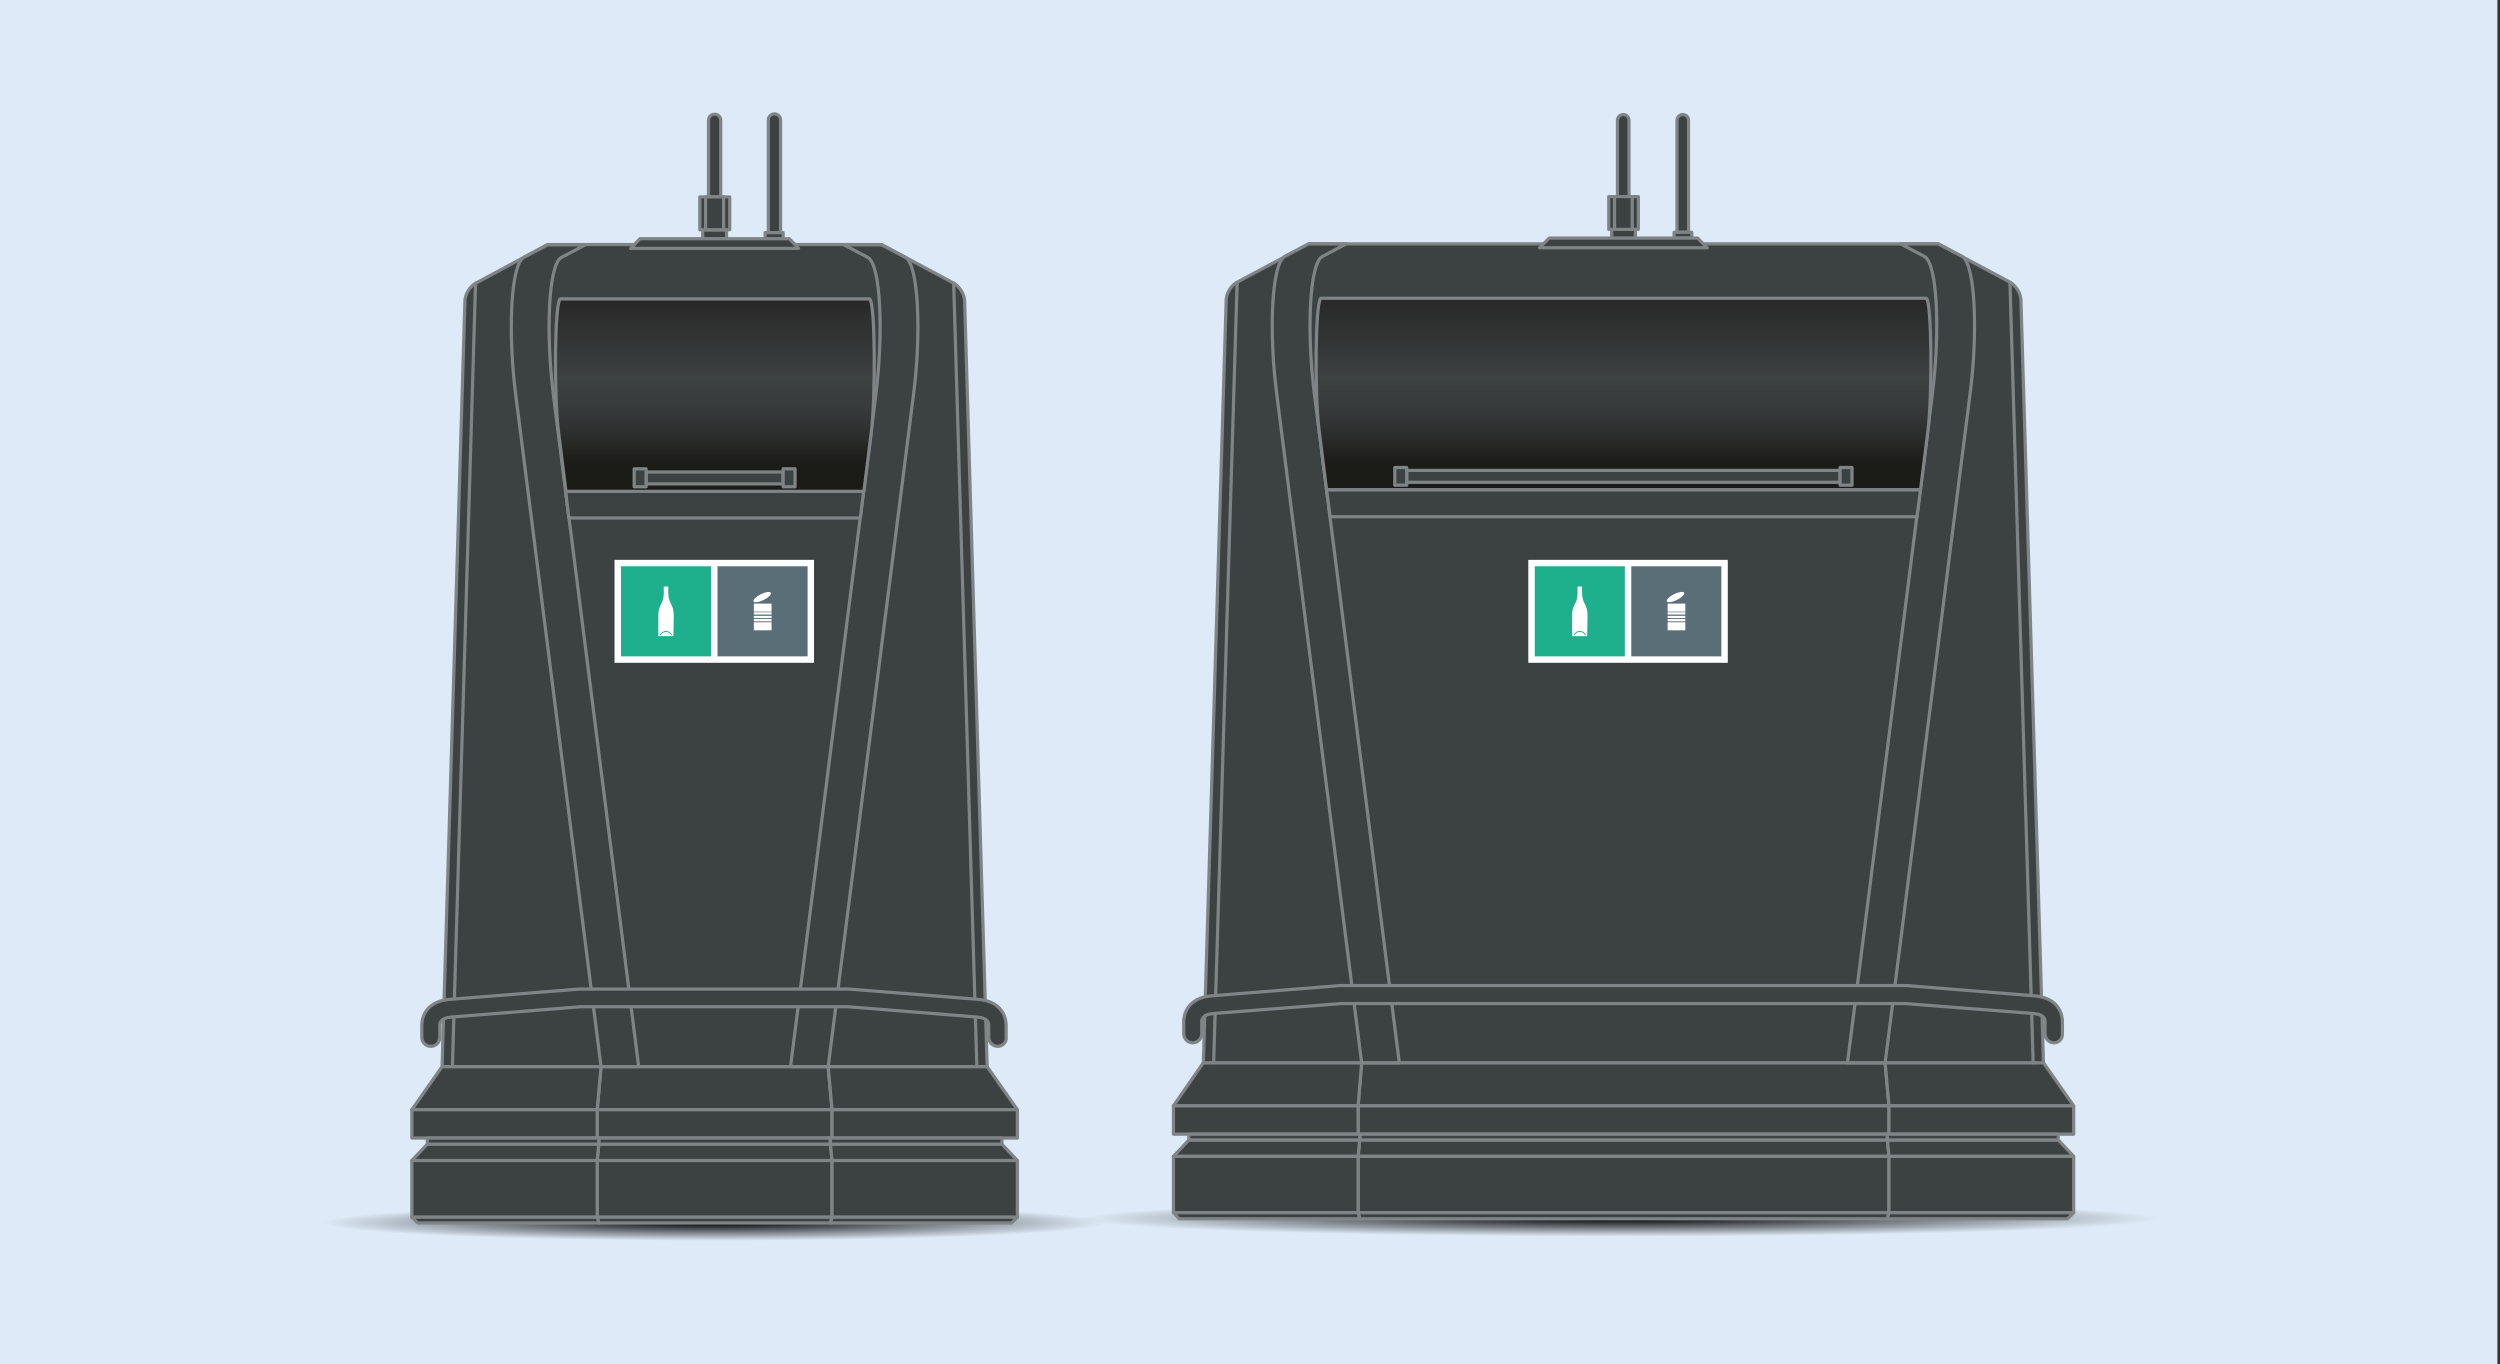
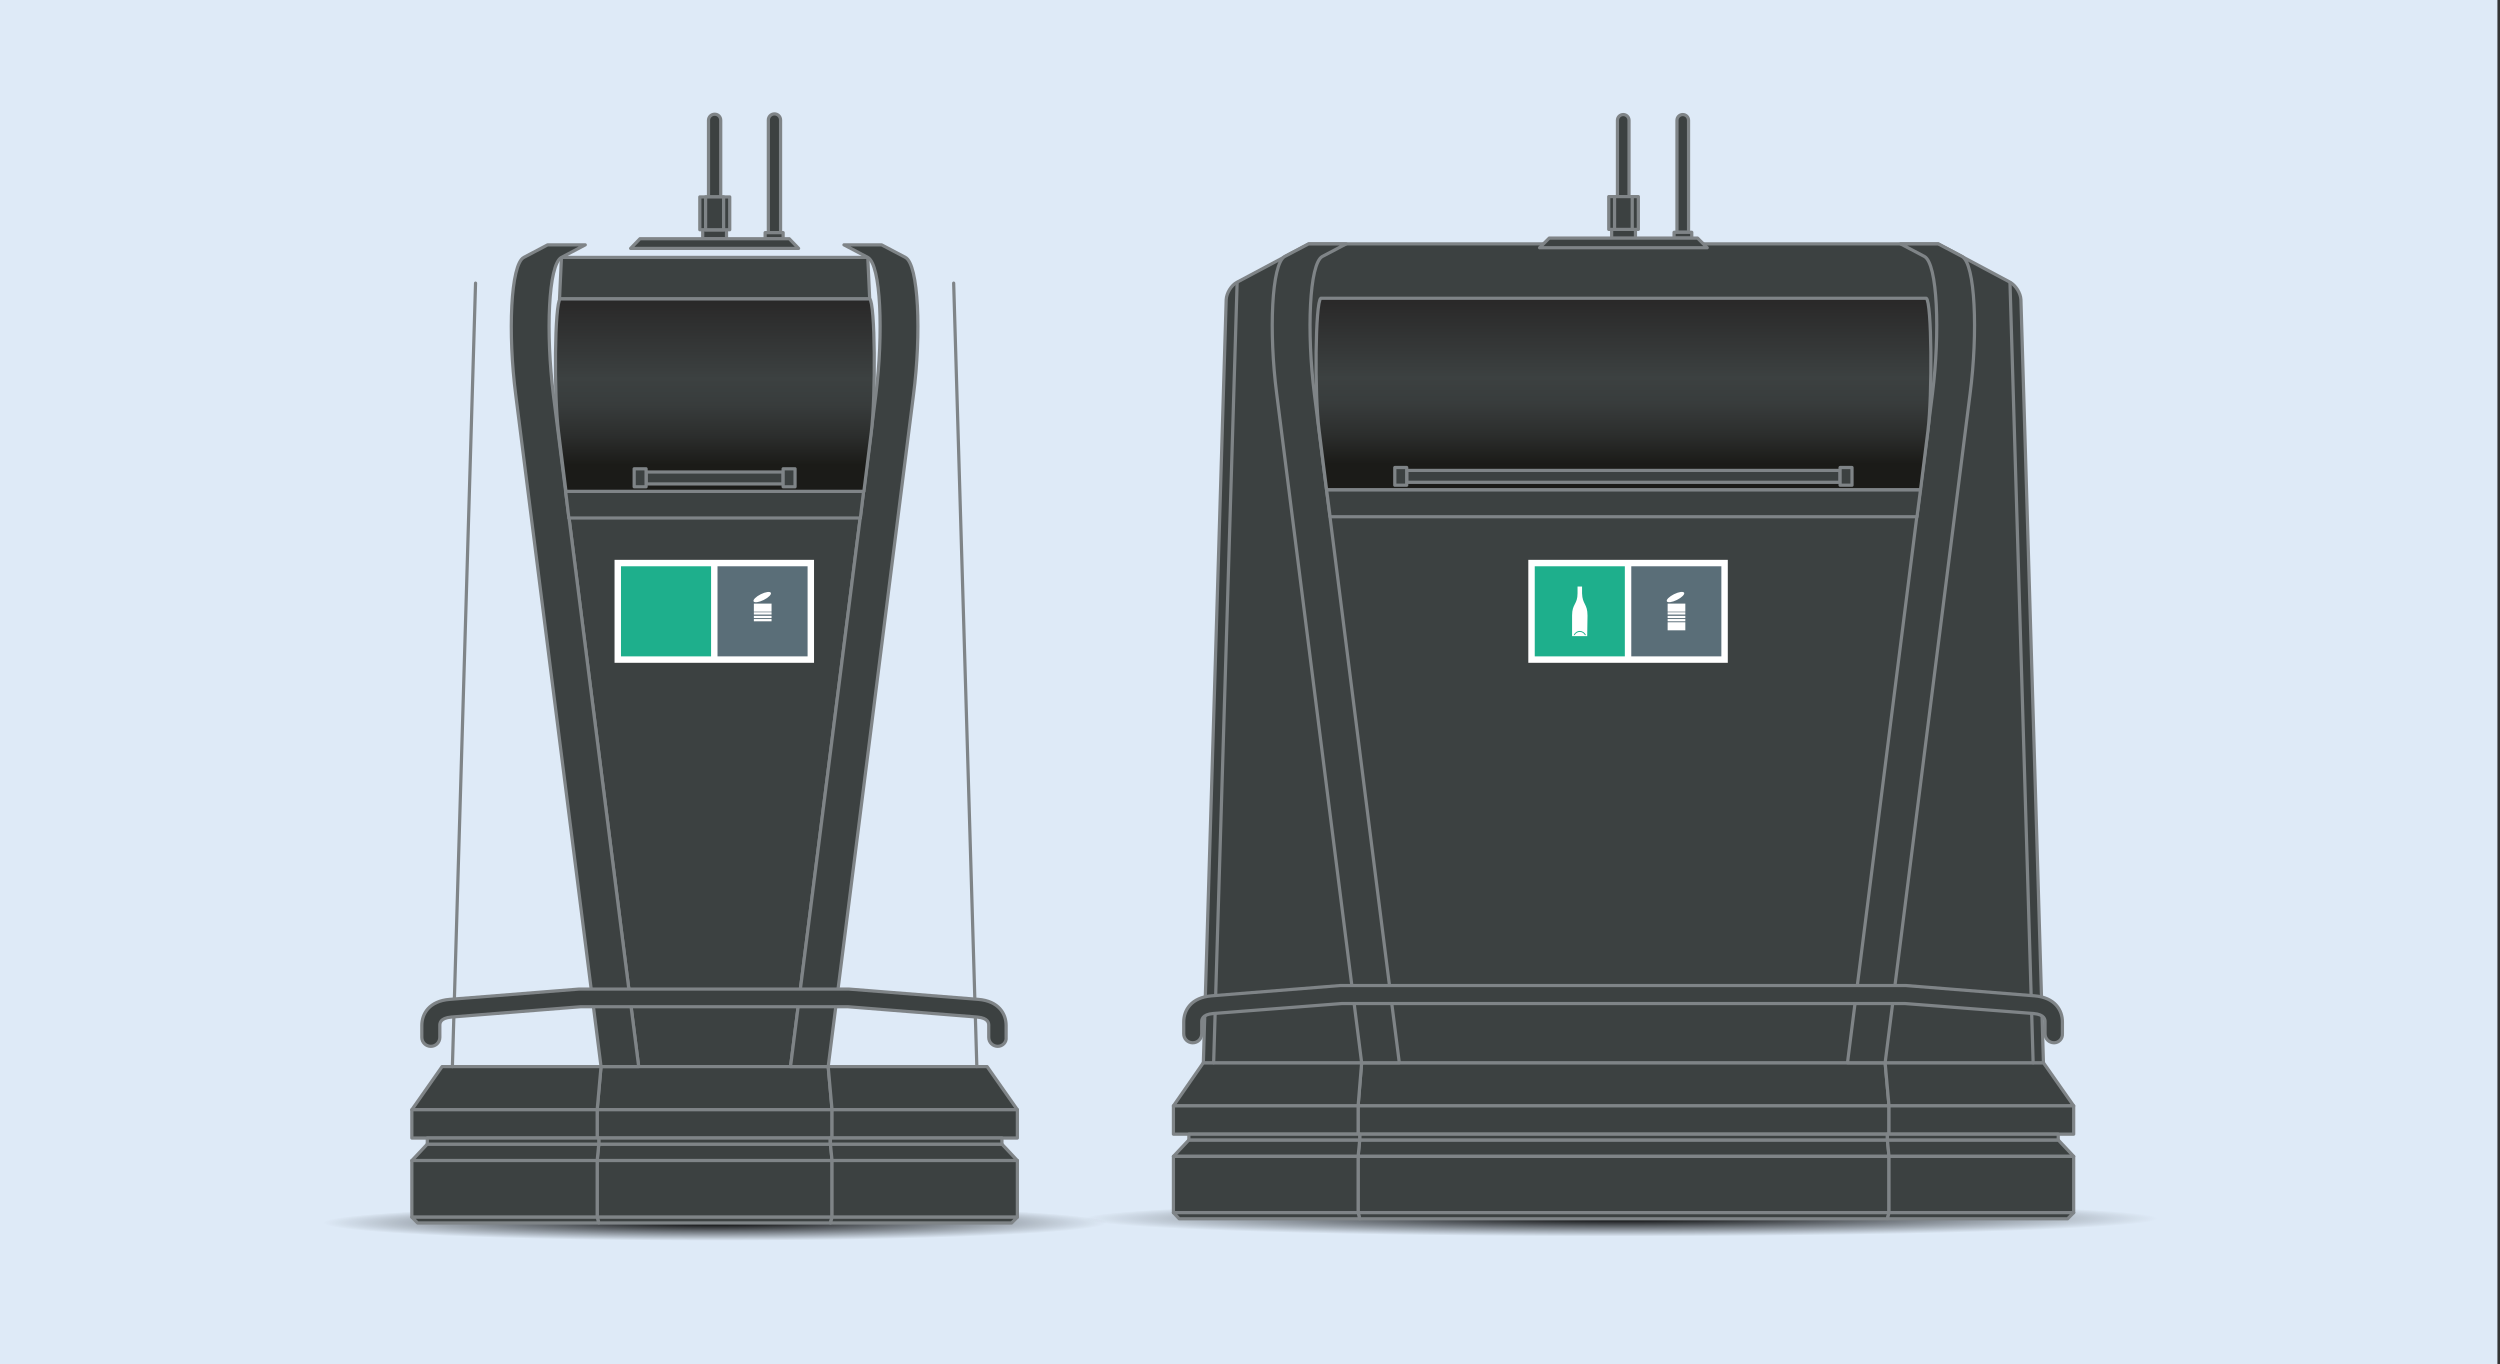
<svg xmlns="http://www.w3.org/2000/svg" version="1.1" x="0px" y="0px" width="777px" height="424px" viewBox="0 0 777 424" style="enable-background:new 0 0 777 424;" xml:space="preserve">
  <rect x="0" y="0" width="777" height="424" fill="#333333" stroke="none" />
  <style type="text/css">
	.st0{fill:#DEEAF7;}
	.st1{fill:url(#Skygge_00000054241227142714672320000002792359571929409953_);}
	.st2{fill:#3C4141;stroke:#7F8487;stroke-linecap:round;stroke-linejoin:round;stroke-miterlimit:10;}
	.st3{fill:url(#SVGID_1_);stroke:#7F8487;stroke-linecap:round;stroke-linejoin:round;stroke-miterlimit:10;}
	.st4{fill:url(#SVGID_00000180350541825713898420000016170166629319622819_);}
	
		.st5{fill:url(#SVGID_00000040569327675873913390000004040420659980973189_);stroke:#7F8487;stroke-linecap:round;stroke-linejoin:round;stroke-miterlimit:10;}
	.st6{display:none;}
	.st7{display:inline;fill:#FFFFFF;}
	.st8{display:inline;}
	.st9{fill:#00A04B;}
	.st10{fill:#FFFFFF;}
	.st11{opacity:0.5;fill:#FFFFFF;enable-background:new    ;}
	.st12{fill:#141414;}
	.st13{fill:#961E82;}
	.st14{fill:none;}
	.st15{fill:#BEA064;}
	.st16{fill:#1EAF8C;}
	.st17{fill:#5A6E78;}
	.st18{fill:#0082BE;}
	.st19{fill:#A01E41;}
</style>
  <g id="Baggrund">
    <rect x="-0.8" y="0" class="st0" width="777" height="424" />
  </g>
  <g id="Kube_3500_liter">
    <g>
      <radialGradient id="Skygge_00000016792294790777747450000013659176462701777295_" cx="-227.403" cy="644.712" r="0.918" gradientTransform="matrix(0 6.079 182.608 -1.000000e-14 -117225.305 1761.123)" gradientUnits="userSpaceOnUse">
        <stop offset="0" style="stop-color:#000000" />
        <stop offset="1" style="stop-color:#000000;stop-opacity:0" />
      </radialGradient>
      <ellipse id="Skygge" style="fill:url(#Skygge_00000016792294790777747450000013659176462701777295_);" cx="504.6" cy="378.8" rx="167.6" ry="5.6" />
      <path class="st2" d="M502.7,61.1V37.4c0-1,0.8-1.8,1.8-1.8s1.8,0.8,1.8,1.8v23.8H502.7z" />
      <path class="st2" d="M521.2,72.2V37.4c0-1,0.8-1.8,1.8-1.8c1,0,1.8,0.8,1.8,1.8v34.8H521.2z" />
      <polygon class="st2" points="598.7,92.7 410.5,92.7 411.1,79.8 598.1,79.8   " />
      <polygon class="st2" points="574.2,330.3 434.9,330.3 412.3,152.2 596.9,152.2   " />
      <rect x="500.9" y="71.3" class="st2" width="7.4" height="2.8" />
      <rect x="500" y="61.1" class="st2" width="9.2" height="10.2" />
      <rect x="501.8" y="61.1" class="st2" width="5.5" height="10.2" />
      <g>
        <polygon class="st2" points="587.1,343.7 422.1,343.7 423.2,330.3 585.9,330.3    " />
        <polygon class="st2" points="644.5,343.7 587.1,343.7 585.9,330.3 635.1,330.3    " />
        <polygon class="st2" points="364.7,343.7 422.1,343.7 423.2,330.3 374,330.3    " />
        <polygon class="st2" points="587.1,359.4 422.1,359.4 422.6,354.3 586.6,354.3    " />
        <polygon class="st2" points="644.5,359.4 587.1,359.4 586.6,354.3 639.7,354.3    " />
        <polygon class="st2" points="364.7,359.4 422.1,359.4 422.6,354.3 369.5,354.3    " />
        <rect x="422.1" y="343.7" class="st2" width="165" height="8.8" />
        <rect x="587.1" y="343.7" class="st2" width="57.4" height="8.8" />
        <rect x="364.7" y="343.7" class="st2" width="57.4" height="8.8" />
        <rect x="422.1" y="359.4" class="st2" width="165" height="17.5" />
        <rect x="587.1" y="359.4" class="st2" width="57.4" height="17.5" />
        <rect x="364.7" y="359.4" class="st2" width="57.4" height="17.5" />
        <rect x="422.6" y="352.5" class="st2" width="164" height="1.8" />
        <rect x="369.5" y="352.5" class="st2" width="53.1" height="1.8" />
        <rect x="586.6" y="352.5" class="st2" width="53.1" height="1.8" />
        <polygon class="st2" points="586.6,378.8 422.6,378.8 422.1,376.9 587.1,376.9    " />
        <polygon class="st2" points="642.6,378.8 586.6,378.8 587.1,376.9 644.5,376.9    " />
        <polygon class="st2" points="366.5,378.8 422.6,378.8 422.1,376.9 364.7,376.9    " />
      </g>
      <path class="st2" d="M635.1,330.3H374l7.1-237.2c0.1-2,1.6-4.5,3.4-5.4l22.3-11.9h195.6l22.3,11.9c1.8,1,3.3,3.4,3.4,5.4    L635.1,330.3z" />
      <path class="st2" d="M434.9,330.3c0,0-22.2-174.8-26.4-207.9c-2.4-19.1-1.6-40.5,2.5-42.7l7.4-3.9h-11.7l-7.4,3.9    c-4.1,2.2-5,23.5-2.5,42.7c4.2,33,26.4,207.9,26.4,207.9H434.9z" />
      <path class="st2" d="M574.2,330.3c0,0,22.2-174.8,26.4-207.9c2.4-19.1,1.6-40.5-2.5-42.7l-7.4-3.9h11.7l7.4,3.9    c4.1,2.2,5,23.5,2.5,42.7c-4.2,33-26.4,207.9-26.4,207.9H574.2z" />
      <polygon class="st2" points="595.8,160.6 413.4,160.6 412.3,152.2 596.9,152.2   " />
      <line class="st2" x1="624.7" y1="87.8" x2="631.9" y2="330.3" />
      <line class="st2" x1="377.2" y1="330.3" x2="384.5" y2="87.8" />
      <rect x="520.3" y="72.2" class="st2" width="5.5" height="1.8" />
      <polygon class="st2" points="530.6,77 478.5,77 481.5,74 527.6,74   " />
      <path class="st2" d="M638.4,324.1c-1.5,0-2.8-1.2-2.8-2.8v-3.7c0-0.6,0-2.3-3.6-2.6l-39.9-3.1H417l-39.9,3.1    c-3.6,0.3-3.6,2-3.6,2.6v3.7c0,1.5-1.2,2.8-2.8,2.8c-1.5,0-2.8-1.2-2.8-2.8v-3.7c0-3.6,2.3-7.6,8.7-8.1l40-3.2c0.1,0,0.1,0,0.2,0    h175.3c0.1,0,0.1,0,0.2,0l40,3.2c6.4,0.5,8.7,4.5,8.7,8.1v3.7C641.1,322.8,639.9,324.1,638.4,324.1z" />
      <linearGradient id="SVGID_1_" gradientUnits="userSpaceOnUse" x1="504.575" y1="152.246" x2="504.575" y2="92.728">
        <stop offset="0.137" style="stop-color:#1B1B18" />
        <stop offset="0.29" style="stop-color:#2C2E2D" />
        <stop offset="0.452" style="stop-color:#383C3C" />
        <stop offset="0.586" style="stop-color:#3C4141" />
        <stop offset="0.997" style="stop-color:#292828" />
        <stop offset="0.999" style="stop-color:#1F1F1D" />
        <stop offset="1" style="stop-color:#1B1B18" />
      </linearGradient>
      <path class="st3" d="M598.7,92.7c1.7,1.2,1.9,29.8,0.5,41.2c-1.4,11-2.3,18.3-2.3,18.3H412.3c0,0-0.9-7.4-2.3-18.3    c-1.5-11.4-1.2-40,0.5-41.2H598.7z" />
      <rect x="437.2" y="146.2" class="st2" width="134.7" height="3.7" />
      <rect x="433.5" y="145.3" class="st2" width="3.7" height="5.5" />
      <rect x="571.9" y="145.3" class="st2" width="3.7" height="5.5" />
    </g>
  </g>
  <g id="Kube_2000_liter">
    <radialGradient id="SVGID_00000082331286633715245890000011112238453754919338_" cx="-227.186" cy="643.435" r="0.921" gradientTransform="matrix(0 6.079 132.331 -1.000000e-14 -84924.117 1761.123)" gradientUnits="userSpaceOnUse">
      <stop offset="0" style="stop-color:#000000" />
      <stop offset="1" style="stop-color:#000000;stop-opacity:0" />
    </radialGradient>
    <ellipse style="fill:url(#SVGID_00000082331286633715245890000011112238453754919338_);" cx="222.1" cy="380.1" rx="121.9" ry="5.6" />
    <path class="st2" d="M220.2,61.2V37.4c0-1,0.8-1.9,1.9-1.9s1.9,0.8,1.9,1.9v23.9H220.2z" />
    <path class="st2" d="M238.8,72.3v-35c0-1,0.8-1.9,1.9-1.9c1,0,1.9,0.8,1.9,1.9v35H238.8z" />
    <polygon class="st2" points="270.3,92.9 173.9,92.9 174.5,80 269.7,80  " />
    <polygon class="st2" points="245.7,331.5 198.5,331.5 175.8,152.7 268.4,152.7  " />
    <rect x="218.4" y="71.4" class="st2" width="7.4" height="2.8" />
    <rect x="217.5" y="61.2" class="st2" width="9.3" height="10.2" />
    <rect x="219.3" y="61.2" class="st2" width="5.6" height="10.2" />
    <g>
      <polygon class="st2" points="258.6,344.9 185.6,344.9 186.8,331.5 257.4,331.5   " />
      <polygon class="st2" points="316.2,344.9 258.6,344.9 257.4,331.5 306.8,331.5   " />
      <polygon class="st2" points="128,344.9 185.6,344.9 186.8,331.5 137.4,331.5   " />
      <polygon class="st2" points="258.6,360.7 185.6,360.7 186.1,355.6 258.1,355.6   " />
      <polygon class="st2" points="316.2,360.7 258.6,360.7 258.1,355.6 311.4,355.6   " />
      <polygon class="st2" points="128,360.7 185.6,360.7 186.1,355.6 132.8,355.6   " />
      <rect x="185.6" y="344.9" class="st2" width="73" height="8.8" />
      <rect x="258.6" y="344.9" class="st2" width="57.6" height="8.8" />
      <rect x="128" y="344.9" class="st2" width="57.6" height="8.8" />
      <rect x="185.6" y="360.7" class="st2" width="73" height="17.6" />
      <rect x="258.6" y="360.7" class="st2" width="57.6" height="17.6" />
      <rect x="128" y="360.7" class="st2" width="57.6" height="17.6" />
      <rect x="186.1" y="353.7" class="st2" width="71.9" height="1.9" />
      <rect x="132.8" y="353.7" class="st2" width="53.3" height="1.9" />
      <rect x="258.1" y="353.7" class="st2" width="53.3" height="1.9" />
      <polygon class="st2" points="258.1,380.1 186.1,380.1 185.6,378.3 258.6,378.3   " />
      <polygon class="st2" points="314.4,380.1 258.1,380.1 258.6,378.3 316.2,378.3   " />
      <polygon class="st2" points="129.8,380.1 186.1,380.1 185.6,378.3 128,378.3   " />
    </g>
-     <path class="st2" d="M306.8,331.5H137.4l7.1-238.1c0.1-2,1.6-4.5,3.4-5.4L170.2,76H274L296.4,88c1.8,1,3.3,3.4,3.4,5.4L306.8,331.5   z" />
    <path class="st2" d="M198.5,331.5c0,0-22.3-175.5-26.5-208.7c-2.4-19.2-1.6-40.6,2.5-42.8l7.4-3.9h-11.7l-7.4,3.9   c-4.1,2.2-5,23.6-2.5,42.8c4.2,33.1,26.5,208.7,26.5,208.7H198.5z" />
    <path class="st2" d="M245.7,331.5c0,0,22.3-175.5,26.5-208.7c2.4-19.2,1.6-40.6-2.5-42.8l-7.4-3.9H274l7.4,3.9   c4.1,2.2,5,23.6,2.5,42.8c-4.2,33.1-26.5,208.7-26.5,208.7H245.7z" />
    <polygon class="st2" points="267.4,161 176.8,161 175.8,152.7 268.4,152.7  " />
    <line class="st2" x1="296.4" y1="88" x2="303.6" y2="331.5" />
    <line class="st2" x1="140.6" y1="331.5" x2="147.8" y2="88" />
    <rect x="237.8" y="72.3" class="st2" width="5.6" height="1.9" />
    <polygon class="st2" points="248.2,77.2 196,77.2 198.9,74.2 245.3,74.2  " />
    <path class="st2" d="M310.1,325.2c-1.5,0-2.8-1.2-2.8-2.8v-3.7c0-0.6,0-2.3-3.6-2.6l-40.1-3.2h-83.2l-40.1,3.2   c-3.6,0.3-3.6,2-3.6,2.6v3.7c0,1.5-1.2,2.8-2.8,2.8c-1.5,0-2.8-1.2-2.8-2.8v-3.7c0-3.6,2.3-7.6,8.7-8.1l40.2-3.2c0.1,0,0.1,0,0.2,0   h83.4c0.1,0,0.1,0,0.2,0l40.2,3.2c6.4,0.5,8.7,4.5,8.7,8.1v3.7C312.9,323.9,311.6,325.2,310.1,325.2z" />
    <linearGradient id="SVGID_00000160155332632303524010000004313979700117487263_" gradientUnits="userSpaceOnUse" x1="222.098" y1="152.694" x2="222.098" y2="92.948">
      <stop offset="0.137" style="stop-color:#1B1B18" />
      <stop offset="0.29" style="stop-color:#2C2E2D" />
      <stop offset="0.452" style="stop-color:#383C3C" />
      <stop offset="0.586" style="stop-color:#3C4141" />
      <stop offset="0.997" style="stop-color:#292828" />
      <stop offset="0.999" style="stop-color:#1F1F1D" />
      <stop offset="1" style="stop-color:#1B1B18" />
    </linearGradient>
    <path style="fill:url(#SVGID_00000160155332632303524010000004313979700117487263_);stroke:#7F8487;stroke-linecap:round;stroke-linejoin:round;stroke-miterlimit:10;" d="   M270.3,92.9c1.7,1.2,1.9,29.9,0.5,41.4c-1.4,11-2.3,18.4-2.3,18.4h-92.6c0,0-0.9-7.4-2.3-18.4c-1.5-11.5-1.2-40.2,0.5-41.4H270.3z" />
    <rect x="200.8" y="146.7" class="st2" width="42.6" height="3.7" />
    <rect x="197.1" y="145.7" class="st2" width="3.7" height="5.6" />
    <rect x="243.4" y="145.7" class="st2" width="3.7" height="5.6" />
  </g>
  <g id="Madaffald" class="st6">
    <rect x="206" y="174" class="st7" width="32" height="32" />
    <g class="st8">
      <g id="baggrund_00000013894302995296946070000002449713196457499302_">
        <rect x="208" y="176.1" class="st9" width="28" height="28" />
      </g>
      <g id="ikon_00000168833326006055438740000008940321037826778007_">
        <g>
          <g>
            <path class="st10" d="M222.1,186.6l0.1-2.3h-0.6l0.1,2.3c0,0,0.1,0,0.1,0C222,186.6,222.1,186.6,222.1,186.6z" />
          </g>
          <g>
            <path class="st10" d="M226,194.9C226,194.9,226,194.9,226,194.9c-0.1,0-0.2,0-0.2,0c-0.9-0.1-1.6-0.7-2.1-1.6       c-0.3-0.6-0.5-1.4-0.5-2.3c0-0.9,0.2-1.7,0.5-2.3c0.3-0.6,0.8-1.1,1.3-1.4c0.2-0.1,0.5-0.2,0.8-0.2c0,0,0.1,0,0.1,0h0.3l0,0       c-0.1-0.1-0.1-0.1-0.2-0.2c-0.4-0.4-0.9-0.6-1.5-0.6l0,0l0,0c-0.4,0-0.8,0.1-1.1,0.3l0,0l0,0l0,0c-0.5,0.2-0.9,0.4-1.4,0.4       c-0.5,0-1-0.1-1.4-0.4l0,0l0,0l0,0c-0.3-0.2-0.7-0.3-1.1-0.3l0,0l0,0c-0.6,0-1.1,0.2-1.5,0.6c-0.1,0.1-0.1,0.1-0.2,0.2l0,0h0.3       c0,0,0.1,0,0.1,0c0.3,0,0.5,0.1,0.8,0.2c0.5,0.3,1,0.8,1.3,1.4c0.3,0.7,0.5,1.5,0.5,2.3c0,0.9-0.2,1.6-0.5,2.3       c-0.5,0.9-1.2,1.6-2.1,1.6c0,0-0.1,0-0.2,0c0,0,0,0,0,0h-0.5c0.1,0.1,0.2,0.3,0.4,0.4c0,0,0,0,0,0l0,0c0.4,0.4,1,0.7,1.6,0.7       l0,0l0,0l0,0c0.1,0,0.5,0,0.6,0c0,0,0.1,0,0.1,0c0.1,0,0.1,0,0.2,0c0.1,0,0.1,0,0.2-0.1c0.1,0,0.1,0,0.1-0.1       c0.4-0.2,0.8-0.3,1.4-0.3s1,0.1,1.4,0.3c0,0,0.1,0,0.2,0.1c0.1,0,0.1,0,0.2,0.1c0.1,0,0.1,0,0.2,0c0,0,0.1,0,0.1,0       c0.1,0,0.5,0,0.5,0l0,0l0,0l0,0c0.6,0,1.2-0.3,1.6-0.7l0,0c0,0,0,0,0,0c0.1-0.1,0.3-0.3,0.4-0.4H226z" />
          </g>
        </g>
      </g>
    </g>
  </g>
  <g id="Restaffald" class="st6">
    <rect x="206" y="174" class="st7" width="32" height="32" />
    <g class="st8">
      <rect x="208" y="176.1" class="st12" width="28" height="28" />
      <g>
        <path class="st10" d="M223.3,186.6l2.2-1.8c0,0-0.8,0.3-1.2-0.3c-0.2-0.3-0.4-0.6-0.5-0.8c-0.4-0.6-0.8,0-0.8,0l-0.9,2.2     l-0.3-3.1c-0.6,1.7-2.9,0.3-2.4,1.3l1.3,2.4h0.6H223.3z" />
        <path class="st10" d="M227,197c0,0-0.2-0.2-0.3-0.5c-0.1-0.3-0.3-0.8-0.3-1.4c0,0,0-0.2,0-0.2c0-0.1,0-0.3,0-0.4     c0.1-1.5,0-4.3-0.8-5.8c-0.6-1.1-1.8-1.8-2.4-2h-0.1h-0.6h-1.7h0c-0.7,0.2-1.9,0.9-2.4,2c-0.8,1.5-0.8,4.2-0.8,5.8l0,0.3     c0,0.1,0,0.1,0,0.2c0,0,0,0.1,0,0.1c0,1.1-0.6,1.9-0.6,1.9c0,0,0,0,0,0c0,0,0,0.1,0,0.1c0,0.1,0.1,0.2,0.2,0.2c0,0,0.1,0,0.1,0     c0.2-0.1,1.1-0.3,2.1-0.3c0.6,0,0.9,0.1,1.2,0.1c0.1,0,0.6,0.1,1.2,0.1c0.7,0,1.3,0,2.1-0.5c0.3,0.1,0.7,0.2,1,0.3     c0.6,0.1,1.2,0.2,1.5,0.2c0.3,0,0.4,0,0.5,0c0,0,0,0,0,0l0,0c0.1,0,0.2-0.1,0.2-0.2C227.1,197.1,227.1,197.1,227,197z" />
      </g>
    </g>
    <rect x="490" y="174" class="st7" width="32" height="32" />
    <g class="st8">
      <rect x="492" y="176.1" class="st12" width="28" height="28" />
      <g>
        <path class="st10" d="M507.3,186.6l2.2-1.8c0,0-0.8,0.3-1.2-0.3c-0.2-0.3-0.4-0.6-0.5-0.8c-0.4-0.6-0.8,0-0.8,0l-0.9,2.2     l-0.3-3.1c-0.6,1.7-2.9,0.3-2.4,1.3l1.3,2.4h0.6H507.3z" />
        <path class="st10" d="M511,197c0,0-0.2-0.2-0.3-0.5c-0.1-0.3-0.3-0.8-0.3-1.4c0,0,0-0.2,0-0.2c0-0.1,0-0.3,0-0.4     c0.1-1.5,0-4.3-0.8-5.8c-0.6-1.1-1.8-1.8-2.4-2h-0.1h-0.6h-1.7h0c-0.7,0.2-1.9,0.9-2.4,2c-0.8,1.5-0.8,4.2-0.8,5.8l0,0.3     c0,0.1,0,0.1,0,0.2c0,0,0,0.1,0,0.1c0,1.1-0.6,1.9-0.6,1.9c0,0,0,0,0,0c0,0,0,0.1,0,0.1c0,0.1,0.1,0.2,0.2,0.2c0,0,0.1,0,0.1,0     c0.2-0.1,1.1-0.3,2.1-0.3c0.6,0,0.9,0.1,1.2,0.1c0.1,0,0.6,0.1,1.2,0.1c0.7,0,1.3,0,2.1-0.5c0.3,0.1,0.7,0.2,1,0.3     c0.6,0.1,1.2,0.2,1.5,0.2c0.3,0,0.4,0,0.5,0c0,0,0,0,0,0l0,0c0.1,0,0.2-0.1,0.2-0.2C511.1,197.1,511.1,197.1,511,197z" />
      </g>
    </g>
  </g>
  <g id="Plast_og_drikkekartoner" class="st6">
    <g class="st8">
      <rect x="191" y="174" class="st10" width="62" height="32" />
      <g>
        <g id="baggrund_00000052078373455823941580000013945601664317384121_">
          <rect x="193" y="176" class="st13" width="28" height="28" />
        </g>
        <g id="ikon_00000150069258758825979870000008452086140371199650_">
          <g>
            <polygon class="st10" points="209.3,185.1 209.3,185.1 209.3,185.1      " />
            <path class="st10" d="M207,189C207,188.9,207,188.9,207,189C207,188.9,207,188.9,207,189L207,189c0-0.5,0-1.2,0.5-1.9l1.5-2.1       v-0.9c-1.3-0.2-3.7-0.1-4.7-0.1c-4.5,0-4.6-0.2-4.6-0.2l0.2,4.1c0.1,1.1,0.3,2.3,0.9,3.2c0.1,0.1,0.1,0.2,0.1,0.3       c0,0.1,0,0.2-0.1,0.2c-0.4,0.7-0.5,1.4-0.5,2.2c-0.1,0.6-0.1,1.1-0.2,1.7c0,0.5,0,0.8-0.1,1.2c0,0.2-0.2,0.3-0.3,0.4       c-0.1,0.1-0.1,0.4-0.1,0.7c0.2,0.1,1.6,0,2.7,0c0.7,0,1.4-0.1,1.6-0.1c1-0.1,2-0.1,3.1-0.1c-0.1-0.1-0.1-0.2-0.1-0.4L207,189       L207,189z M206.8,185.8c0,0.3-0.2,0.5-0.5,0.5h-3.2c-0.3,0-0.5-0.2-0.5-0.5l0,0c0-0.3,0.2-0.5,0.5-0.5h3.2       C206.6,185.3,206.8,185.5,206.8,185.8L206.8,185.8z" />
            <path class="st10" d="M207.3,188.9C207.3,188.9,207.3,188.9,207.3,188.9c0-0.3,0-0.7,0.1-1.1       C207.3,188.2,207.3,188.6,207.3,188.9L207.3,188.9C207.3,188.9,207.3,188.9,207.3,188.9C207.3,188.9,207.3,188.9,207.3,188.9       l0,8.1c0,0.1,0.1,0.3,0.1,0.4l0,0c-0.1-0.1-0.1-0.2-0.1-0.4V188.9z" />
            <path class="st10" d="M213.6,187.1l-2.2-2v-2.8l-2.1,0v2.8v0l0,0l-0.1,0.1l-1.5,2.1c-0.1,0.2-0.2,0.4-0.3,0.6       c-0.1,0.4-0.1,0.8-0.1,1c0,0,0,0,0,0.1v8.1c0,0.1,0.1,0.3,0.1,0.4c0.1,0.1,0.3,0.2,0.5,0.2h5.7c0.4,0,0.7-0.3,0.7-0.6v-8.1       c0,0,0,0,0-0.1C214.3,188.4,214.2,187.6,213.6,187.1z M213.3,192.2c0,0.3-0.2,0.5-0.5,0.5h0c-0.3,0-0.5-0.2-0.5-0.5v-3.2       c0-0.3,0.2-0.5,0.5-0.5h0c0.3,0,0.5,0.2,0.5,0.5V192.2z" />
          </g>
        </g>
      </g>
      <g>
        <g>
          <rect x="223" y="176" class="st15" width="28" height="28" />
        </g>
        <g>
          <rect x="233.6" y="187.5" class="st10" width="4.6" height="8.8" />
          <rect x="234.6" y="183.7" class="st10" width="4.6" height="1.1" />
          <polygon class="st10" points="238.2,187.2 238.2,187.2 239.1,185.1 234.6,185.1 233.6,187.2 238.2,187.2     " />
          <polygon class="st10" points="238.6,187 240.2,185.6 239.3,185.2     " />
          <polygon class="st10" points="238.5,196.2 240.4,194.5 240.4,185.7 238.5,187.4     " />
        </g>
      </g>
    </g>
    <g class="st8">
      <rect x="475" y="174" class="st10" width="62" height="32" />
      <g>
        <g id="baggrund_00000167358933401166987170000011066495887386402440_">
          <rect x="477" y="176" class="st13" width="28" height="28" />
        </g>
        <g id="ikon_00000161604307070158102480000000711663088013193880_">
          <g>
            <polygon class="st10" points="493.3,185.1 493.3,185.1 493.3,185.1      " />
            <path class="st10" d="M491,189C491,188.9,491,188.9,491,189C491,188.9,491,188.9,491,189L491,189c0-0.5,0-1.2,0.5-1.9l1.5-2.1       v-0.9c-1.3-0.2-3.7-0.1-4.7-0.1c-4.5,0-4.6-0.2-4.6-0.2l0.2,4.1c0.1,1.1,0.3,2.3,0.9,3.2c0.1,0.1,0.1,0.2,0.1,0.3       c0,0.1,0,0.2-0.1,0.2c-0.4,0.7-0.5,1.4-0.5,2.2c-0.1,0.6-0.1,1.1-0.2,1.7c0,0.5,0,0.8-0.1,1.2c0,0.2-0.2,0.3-0.3,0.4       c-0.1,0.1-0.1,0.4-0.1,0.7c0.2,0.1,1.6,0,2.7,0c0.7,0,1.4-0.1,1.6-0.1c1-0.1,2-0.1,3.1-0.1c-0.1-0.1-0.1-0.2-0.1-0.4L491,189       L491,189z M490.8,185.8c0,0.3-0.2,0.5-0.5,0.5h-3.2c-0.3,0-0.5-0.2-0.5-0.5l0,0c0-0.3,0.2-0.5,0.5-0.5h3.2       C490.6,185.3,490.8,185.5,490.8,185.8L490.8,185.8z" />
            <path class="st10" d="M491.3,188.9C491.3,188.9,491.3,188.9,491.3,188.9c0-0.3,0-0.7,0.1-1.1       C491.3,188.2,491.3,188.6,491.3,188.9L491.3,188.9C491.3,188.9,491.3,188.9,491.3,188.9C491.3,188.9,491.3,188.9,491.3,188.9       l0,8.1c0,0.1,0.1,0.3,0.1,0.4l0,0c-0.1-0.1-0.1-0.2-0.1-0.4V188.9z" />
            <path class="st10" d="M497.6,187.1l-2.2-2v-2.8l-2.1,0v2.8v0l0,0l-0.1,0.1l-1.5,2.1c-0.1,0.2-0.2,0.4-0.3,0.6       c-0.1,0.4-0.1,0.8-0.1,1c0,0,0,0,0,0.1v8.1c0,0.1,0.1,0.3,0.1,0.4c0.1,0.1,0.3,0.2,0.5,0.2h5.7c0.4,0,0.7-0.3,0.7-0.6v-8.1       c0,0,0,0,0-0.1C498.3,188.4,498.2,187.6,497.6,187.1z M497.3,192.2c0,0.3-0.2,0.5-0.5,0.5h0c-0.3,0-0.5-0.2-0.5-0.5v-3.2       c0-0.3,0.2-0.5,0.5-0.5h0c0.3,0,0.5,0.2,0.5,0.5V192.2z" />
          </g>
        </g>
      </g>
      <g>
        <g>
          <rect x="507" y="176" class="st15" width="28" height="28" />
        </g>
        <g>
          <rect x="517.6" y="187.5" class="st10" width="4.6" height="8.8" />
          <rect x="518.6" y="183.7" class="st10" width="4.6" height="1.1" />
          <polygon class="st10" points="522.2,187.2 522.2,187.2 523.1,185.1 518.6,185.1 517.6,187.2 522.2,187.2     " />
          <polygon class="st10" points="522.6,187 524.2,185.6 523.3,185.2     " />
          <polygon class="st10" points="522.5,196.2 524.4,194.5 524.4,185.7 522.5,187.4     " />
        </g>
      </g>
    </g>
  </g>
  <g id="Glas_metal">
    <rect x="475" y="174" class="st10" width="62" height="32" />
    <g>
      <g>
        <rect x="477" y="176" class="st16" width="28" height="28" />
      </g>
    </g>
    <g>
      <path class="st10" d="M493.4,191.3c0-3.7-1.6-3.4-1.7-6.9l0-2.1h-1.4l0,2.1c0,3.5-1.7,3.2-1.7,6.9l0,6.4h4.7L493.4,191.3     M492.6,197.4c-0.3-0.6-0.9-1-1.6-1s-1.3,0.4-1.6,1h-0.3c0.3-0.7,1-1.3,1.9-1.3c0.8,0,1.6,0.5,1.9,1.3H492.6z" />
    </g>
    <rect x="507" y="176" class="st17" width="28" height="28" />
    <g>
      <ellipse transform="matrix(0.896 -0.443 0.443 0.896 -28.338 249.981)" class="st10" cx="521" cy="185.7" rx="3" ry="1" />
      <g>
        <rect x="518.3" y="192.4" class="st10" width="5.5" height="0.7" />
        <rect x="518.3" y="193.4" class="st10" width="5.5" height="2.5" />
        <rect x="518.3" y="191.4" class="st10" width="5.5" height="0.7" />
        <rect x="518.3" y="187.6" class="st10" width="5.5" height="2.5" />
        <rect x="518.3" y="190.3" class="st10" width="5.5" height="0.7" />
      </g>
    </g>
    <rect x="191" y="174" class="st10" width="62" height="32" />
    <g>
      <g>
        <rect x="193" y="176" class="st16" width="28" height="28" />
      </g>
    </g>
    <g>
-       <path class="st10" d="M209.4,191.3c0-3.7-1.6-3.4-1.7-6.9l0-2.1h-1.4l0,2.1c0,3.5-1.7,3.2-1.7,6.9l0,6.4h4.7L209.4,191.3     M208.6,197.4c-0.3-0.6-0.9-1-1.6-1s-1.3,0.4-1.6,1h-0.3c0.3-0.7,1-1.3,1.9-1.3c0.8,0,1.6,0.5,1.9,1.3H208.6z" />
-     </g>
+       </g>
    <rect x="223" y="176" class="st17" width="28" height="28" />
    <g>
      <ellipse transform="matrix(0.896 -0.443 0.443 0.896 -57.718 124.184)" class="st10" cx="237" cy="185.7" rx="3" ry="1" />
      <g>
        <rect x="234.3" y="192.4" class="st10" width="5.5" height="0.7" />
-         <rect x="234.3" y="193.4" class="st10" width="5.5" height="2.5" />
        <rect x="234.3" y="191.4" class="st10" width="5.5" height="0.7" />
        <rect x="234.3" y="187.6" class="st10" width="5.5" height="2.5" />
        <rect x="234.3" y="190.3" class="st10" width="5.5" height="0.7" />
      </g>
    </g>
  </g>
  <g id="PPT_Stor_kube" class="st6">
    <rect x="460" y="174" class="st7" width="92" height="32" />
    <g class="st8">
      <rect x="462" y="176" class="st18" width="28" height="28" />
      <g>
        <g>
          <polygon class="st10" points="475.9,187.8 475.9,183.2 471.3,187.8     " />
          <polygon class="st10" points="476.1,183 476.1,188 471.1,188 471.1,197 480.9,197 480.9,183     " />
        </g>
      </g>
    </g>
    <g class="st8">
      <rect x="492" y="176" class="st15" width="28" height="28" />
      <g>
        <rect x="508.2" y="188.5" class="st14" width="0" height="7.1" />
        <polygon class="st14" points="509.9,186.3 509.3,186.9 509.9,186.3 512.1,184.4 503.6,184.4 503.6,184.4 512.1,184.4    " />
        <polygon class="st14" points="506.9,190.9 507.6,189.1 506.9,190.9    " />
        <rect x="503.3" y="184.5" class="st14" width="0" height="3.3" />
        <polygon class="st14" points="508.1,188.1 508.1,188.1 499.4,188.1 498.5,190.3 499.4,188.1    " />
        <polygon class="st14" points="507.4,190.4 507.1,191.1 499.5,191.1 499.5,191.1 507.1,191.1    " />
        <polygon class="st14" points="512.4,184.6 512.4,184.6 508.5,188 509.9,190.4 509.9,190.4 508.5,188    " />
        <polygon class="st14" points="512.3,192.1 509.6,194.5 512.3,192.1 512.3,188.7 512.3,188.7    " />
        <polygon class="st14" points="508.2,188.5 507.4,190.4 507.1,191.1 499.5,191.1 499.5,191.1 499.5,191.1 499.5,195.6      508.2,195.6 508.2,195.6 508.2,188.5 508.2,188.5    " />
        <polygon class="st14" points="503.3,187.8 503.3,187.8 503.3,184.5 503.3,184.5 503.3,184.5 499.6,187.8 499.6,187.8    " />
        <polygon class="st14" points="509.9,186.3 512.1,184.4 503.6,184.4 503.6,184.4 503.6,184.4 503.6,187.8 503.6,187.8      508.4,187.8 508.4,187.8 509.3,186.9    " />
        <polygon class="st14" points="506.9,190.9 506.9,190.9 507.6,189.1 508.1,188.1 508.1,188.1 508.1,188.1 499.4,188.1      498.5,190.3 498.2,190.9 506.9,190.9    " />
        <polygon class="st14" points="513.7,186.9 512.4,184.6 512.4,184.6 512.4,184.6 508.5,188 509.9,190.4 509.9,190.4 509.9,190.4      513.8,187 513.8,187    " />
        <polygon class="st14" points="512.3,188.7 509.8,190.9 508.7,189 508.5,188.5 508.5,188.5 508.5,195.5 508.5,195.5 509.6,194.5      512.3,192.1 512.3,188.7 512.3,188.7    " />
        <polygon class="st10" points="509.9,186.3 512.1,184.4 503.6,184.4 503.6,184.4 503.6,187.8 503.6,187.8 508.4,187.8      508.4,187.8 509.3,186.9    " />
        <polygon class="st10" points="503.3,187.8 503.3,184.5 503.3,184.5 499.6,187.8 499.6,187.8    " />
        <polygon class="st14" points="503.3,187.8 503.3,187.8 503.3,184.5 503.3,184.5 503.3,184.5 499.6,187.8 499.6,187.8    " />
        <polygon class="st14" points="509.9,186.3 512.1,184.4 503.6,184.4 503.6,184.4 503.6,184.4 503.6,187.8 503.6,187.8      508.4,187.8 508.4,187.8 509.3,186.9    " />
        <polygon class="st14" points="512.3,188.7 509.8,190.9 508.7,189 508.5,188.5 508.5,188.5 508.5,195.5 508.5,195.5 509.6,194.5      512.3,192.1 512.3,188.7 512.3,188.7    " />
        <polygon class="st14" points="513.7,186.9 512.4,184.6 512.4,184.6 512.4,184.6 508.5,188 509.9,190.4 509.9,190.4 509.9,190.4      513.8,187 513.8,187    " />
        <polygon class="st10" points="499.5,191.1 499.5,191.1 499.5,195.6 508.2,195.6 508.2,188.5 508.2,188.5 507.1,191.1    " />
        <polygon class="st10" points="507.6,189.1 508.1,188.1 499.4,188.1 498.5,190.3 498.2,190.9 506.9,190.9    " />
        <polygon class="st10" points="512.3,188.7 512.3,188.7 509.8,190.9 508.7,189 508.5,188.5 508.5,188.5 508.5,195.5 508.5,195.5      509.6,194.5 512.3,192.1    " />
        <polygon class="st10" points="513.7,186.9 512.4,184.6 512.4,184.6 508.5,188 509.9,190.4 509.9,190.4 513.8,187 513.8,187         " />
      </g>
    </g>
    <g class="st8">
      <g>
        <rect x="522" y="176" class="st19" width="28" height="28" />
      </g>
      <g>
        <g>
          <g>
            <path class="st10" d="M537.9,183.7c-0.3,0.7-1.1,1.2-1.9,1.2s-1.6-0.5-1.9-1.2H529v3.6h2.8v9h5.3l0.6-0.7l-0.6-0.6l0.3-0.7       l-0.3-0.3l0.3-0.7l-0.3-1l1,1.4l-0.3,0.5l0.6,0.7l-0.3,0.4l0.7,1.1h1.3v-9h2.8v-3.6H537.9z" />
          </g>
        </g>
      </g>
    </g>
  </g>
  <g id="PPT_Lille_kube" class="st6">
    <rect x="206" y="174" class="st7" width="32" height="94" />
    <g class="st8">
      <rect x="208" y="176" class="st18" width="28" height="28" />
      <g>
        <g>
          <polygon class="st10" points="221.9,187.8 221.9,183.2 217.3,187.8     " />
          <polygon class="st10" points="222.1,183 222.1,188 217.1,188 217.1,197 226.9,197 226.9,183     " />
        </g>
      </g>
    </g>
    <g class="st8">
      <rect x="208" y="206" class="st15" width="28" height="28" />
      <g>
        <rect x="224.2" y="218.5" class="st14" width="0" height="7.1" />
        <polygon class="st14" points="225.9,216.3 225.3,216.9 225.9,216.3 228.1,214.4 219.6,214.4 219.6,214.4 228.1,214.4    " />
        <polygon class="st14" points="222.9,220.9 223.6,219.1 222.9,220.9    " />
        <rect x="219.3" y="214.5" class="st14" width="0" height="3.3" />
        <polygon class="st14" points="224.1,218.1 224.1,218.1 215.4,218.1 214.5,220.3 215.4,218.1    " />
        <polygon class="st14" points="223.4,220.4 223.1,221.1 215.5,221.1 215.5,221.1 223.1,221.1    " />
        <polygon class="st14" points="228.4,214.6 228.4,214.6 224.5,218 225.9,220.4 225.9,220.4 224.5,218    " />
-         <polygon class="st14" points="228.3,222.1 225.6,224.5 228.3,222.1 228.3,218.7 228.3,218.7    " />
        <polygon class="st14" points="224.2,218.5 223.4,220.4 223.1,221.1 215.5,221.1 215.5,221.1 215.5,221.1 215.5,225.6      224.2,225.6 224.2,225.6 224.2,218.5 224.2,218.5    " />
        <polygon class="st14" points="219.3,217.8 219.3,217.8 219.3,214.5 219.3,214.5 219.3,214.5 215.6,217.8 215.6,217.8    " />
        <polygon class="st14" points="225.9,216.3 228.1,214.4 219.6,214.4 219.6,214.4 219.6,214.4 219.6,217.8 219.6,217.8      224.4,217.8 224.4,217.8 225.3,216.9    " />
        <polygon class="st14" points="222.9,220.9 222.9,220.9 223.6,219.1 224.1,218.1 224.1,218.1 224.1,218.1 215.4,218.1      214.5,220.3 214.2,220.9 222.9,220.9    " />
        <polygon class="st14" points="229.7,216.9 228.4,214.6 228.4,214.6 228.4,214.6 224.5,218 225.9,220.4 225.9,220.4 225.9,220.4      229.8,217 229.8,217    " />
        <polygon class="st14" points="228.3,218.7 225.8,220.9 224.7,219 224.5,218.5 224.5,218.5 224.5,225.5 224.5,225.5 225.6,224.5      228.3,222.1 228.3,218.7 228.3,218.7    " />
        <polygon class="st10" points="225.9,216.3 228.1,214.4 219.6,214.4 219.6,214.4 219.6,217.8 219.6,217.8 224.4,217.8      224.4,217.8 225.3,216.9    " />
        <polygon class="st10" points="219.3,217.8 219.3,214.5 219.3,214.5 215.6,217.8 215.6,217.8    " />
        <polygon class="st14" points="219.3,217.8 219.3,217.8 219.3,214.5 219.3,214.5 219.3,214.5 215.6,217.8 215.6,217.8    " />
        <polygon class="st14" points="225.9,216.3 228.1,214.4 219.6,214.4 219.6,214.4 219.6,214.4 219.6,217.8 219.6,217.8      224.4,217.8 224.4,217.8 225.3,216.9    " />
        <polygon class="st14" points="228.3,218.7 225.8,220.9 224.7,219 224.5,218.5 224.5,218.5 224.5,225.5 224.5,225.5 225.6,224.5      228.3,222.1 228.3,218.7 228.3,218.7    " />
        <polygon class="st14" points="229.7,216.9 228.4,214.6 228.4,214.6 228.4,214.6 224.5,218 225.9,220.4 225.9,220.4 225.9,220.4      229.8,217 229.8,217    " />
        <polygon class="st10" points="215.5,221.1 215.5,221.1 215.5,225.6 224.2,225.6 224.2,218.5 224.2,218.5 223.1,221.1    " />
        <polygon class="st10" points="223.6,219.1 224.1,218.1 215.4,218.1 214.5,220.3 214.2,220.9 222.9,220.9    " />
        <polygon class="st10" points="228.3,218.7 228.3,218.7 225.8,220.9 224.7,219 224.5,218.5 224.5,218.5 224.5,225.5 224.5,225.5      225.6,224.5 228.3,222.1    " />
        <polygon class="st10" points="229.7,216.9 228.4,214.6 228.4,214.6 224.5,218 225.9,220.4 225.9,220.4 229.8,217 229.8,217         " />
      </g>
    </g>
    <g class="st8">
      <g>
        <rect x="208" y="238" class="st19" width="28" height="28" />
      </g>
      <g>
        <g>
          <g>
            <path class="st10" d="M223.9,245.7c-0.3,0.7-1.1,1.2-1.9,1.2s-1.6-0.5-1.9-1.2H215v3.6h2.8v9h5.3l0.6-0.7l-0.6-0.6l0.3-0.7       l-0.3-0.3l0.3-0.7l-0.3-1l1,1.4l-0.3,0.5l0.6,0.7l-0.3,0.4l0.7,1.1h1.3v-9h2.8v-3.6H223.9z" />
          </g>
        </g>
      </g>
    </g>
  </g>
</svg>